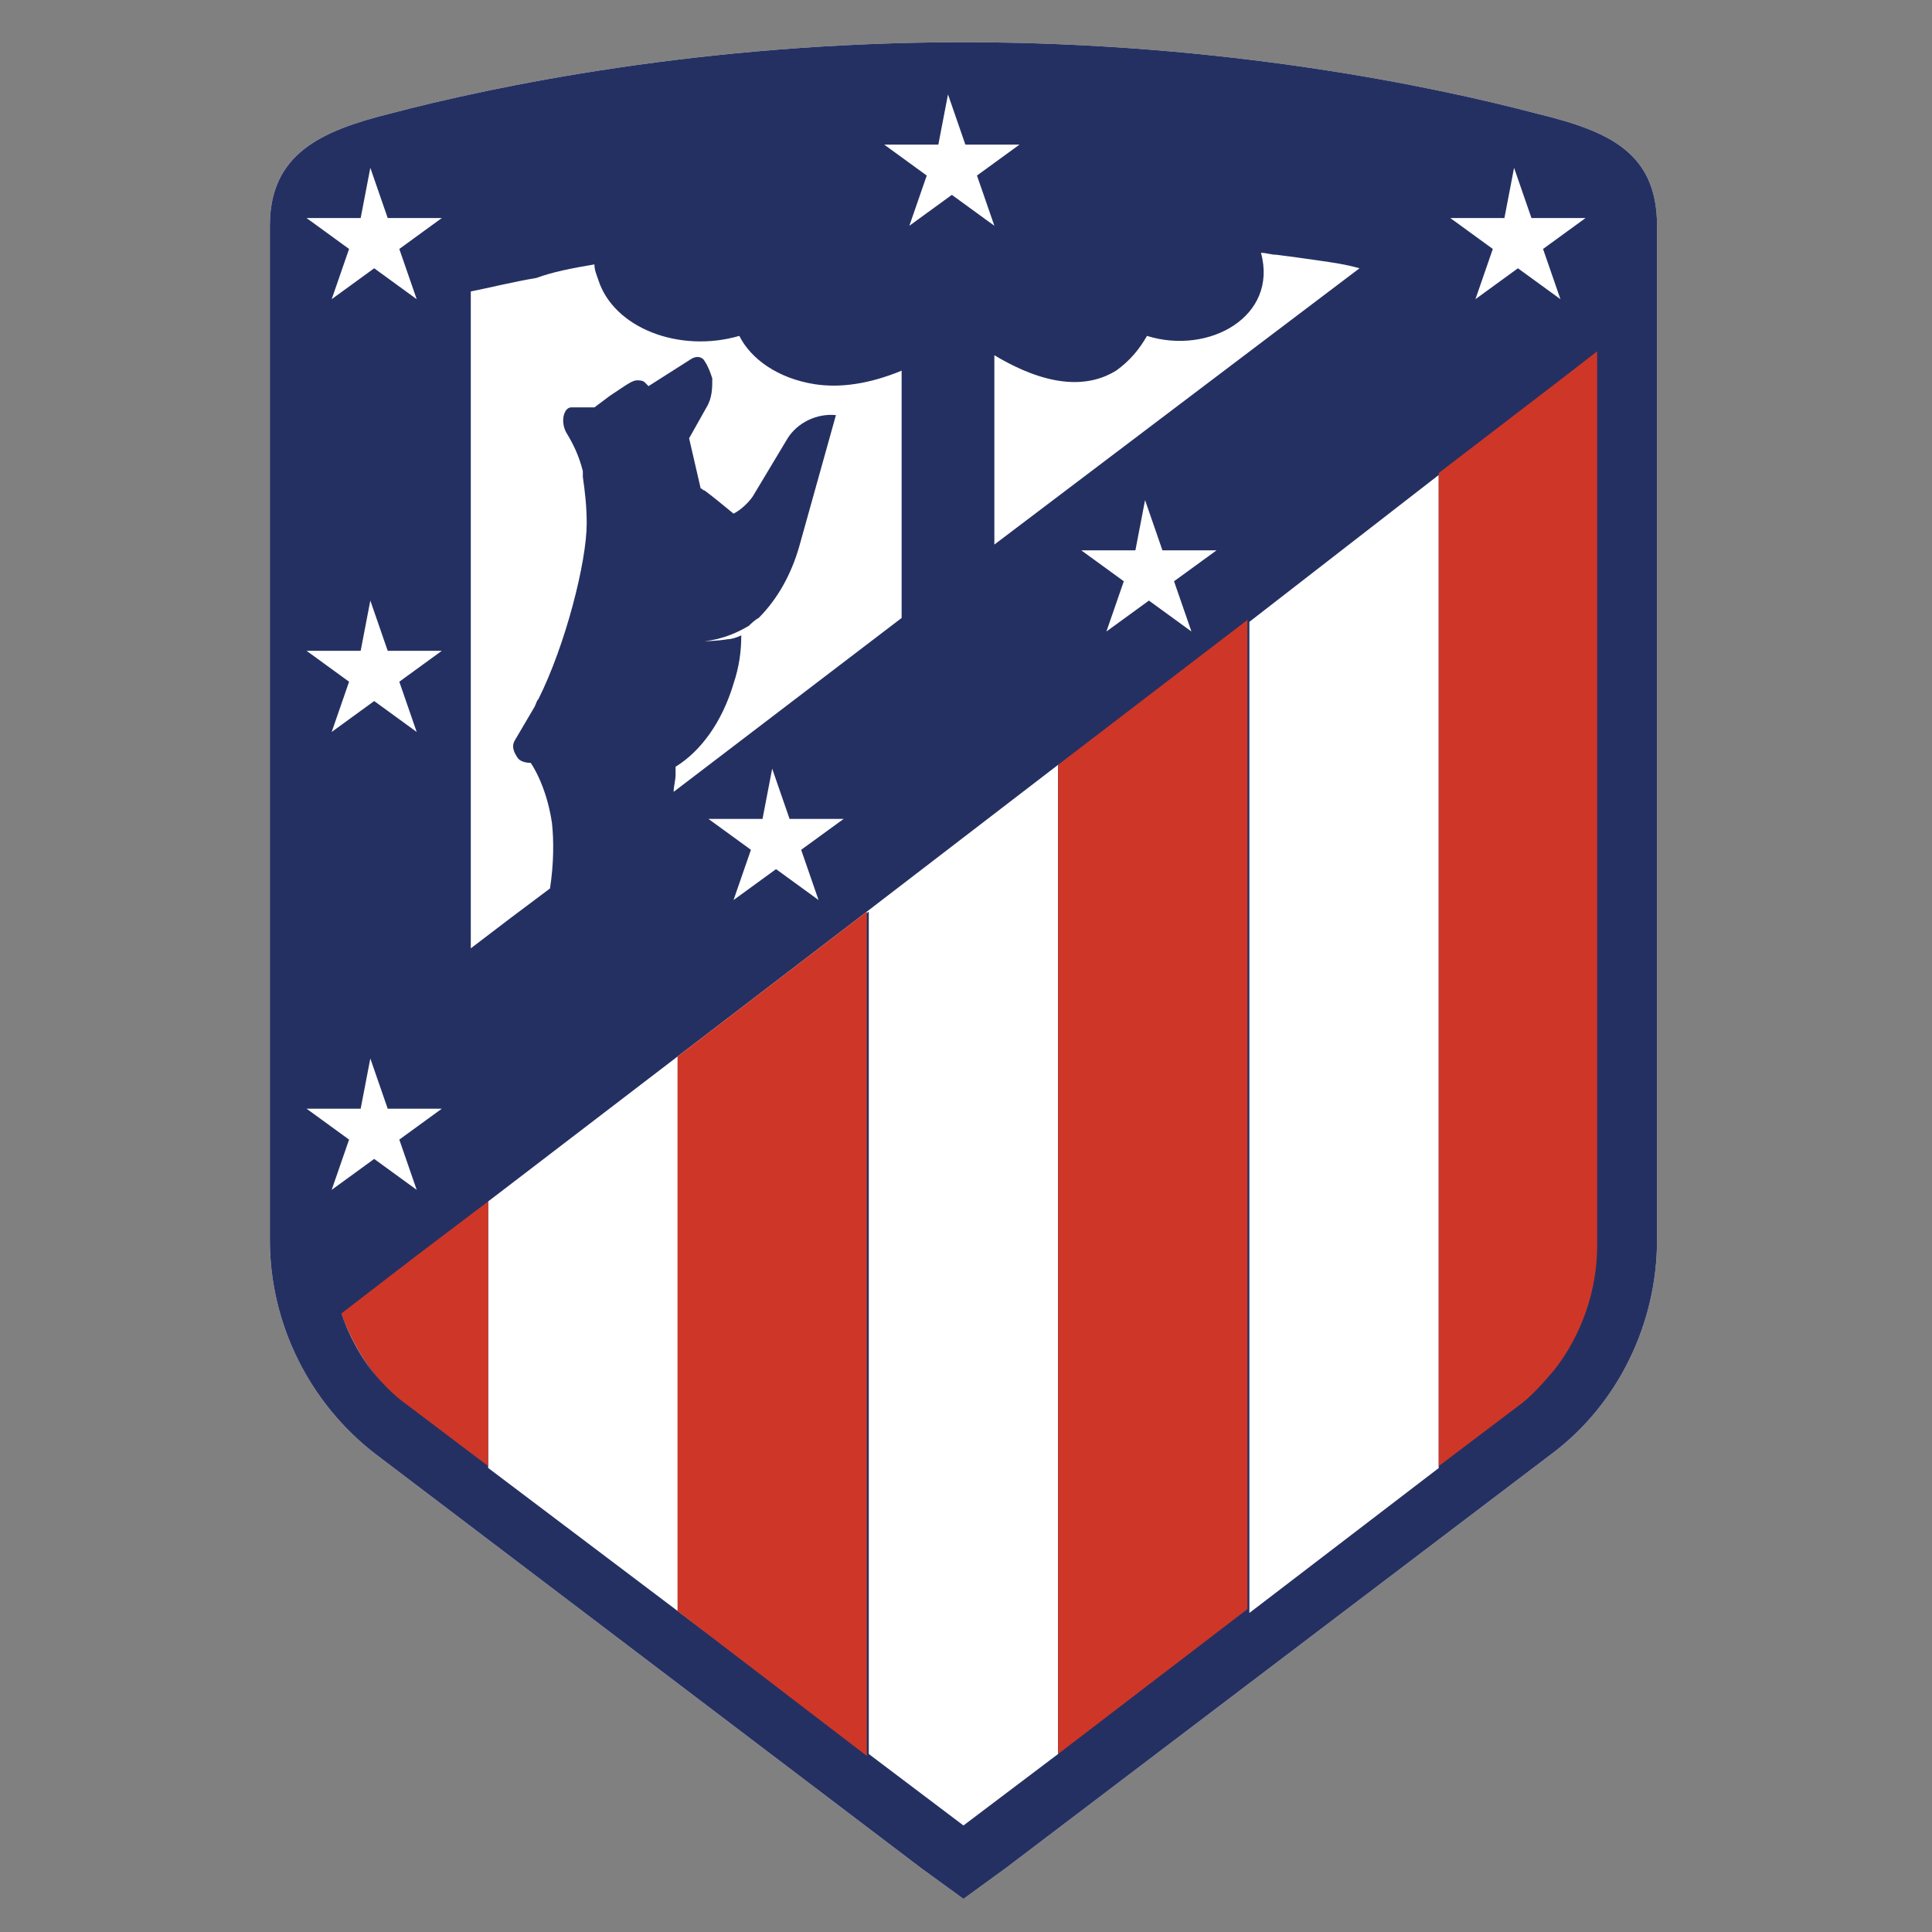
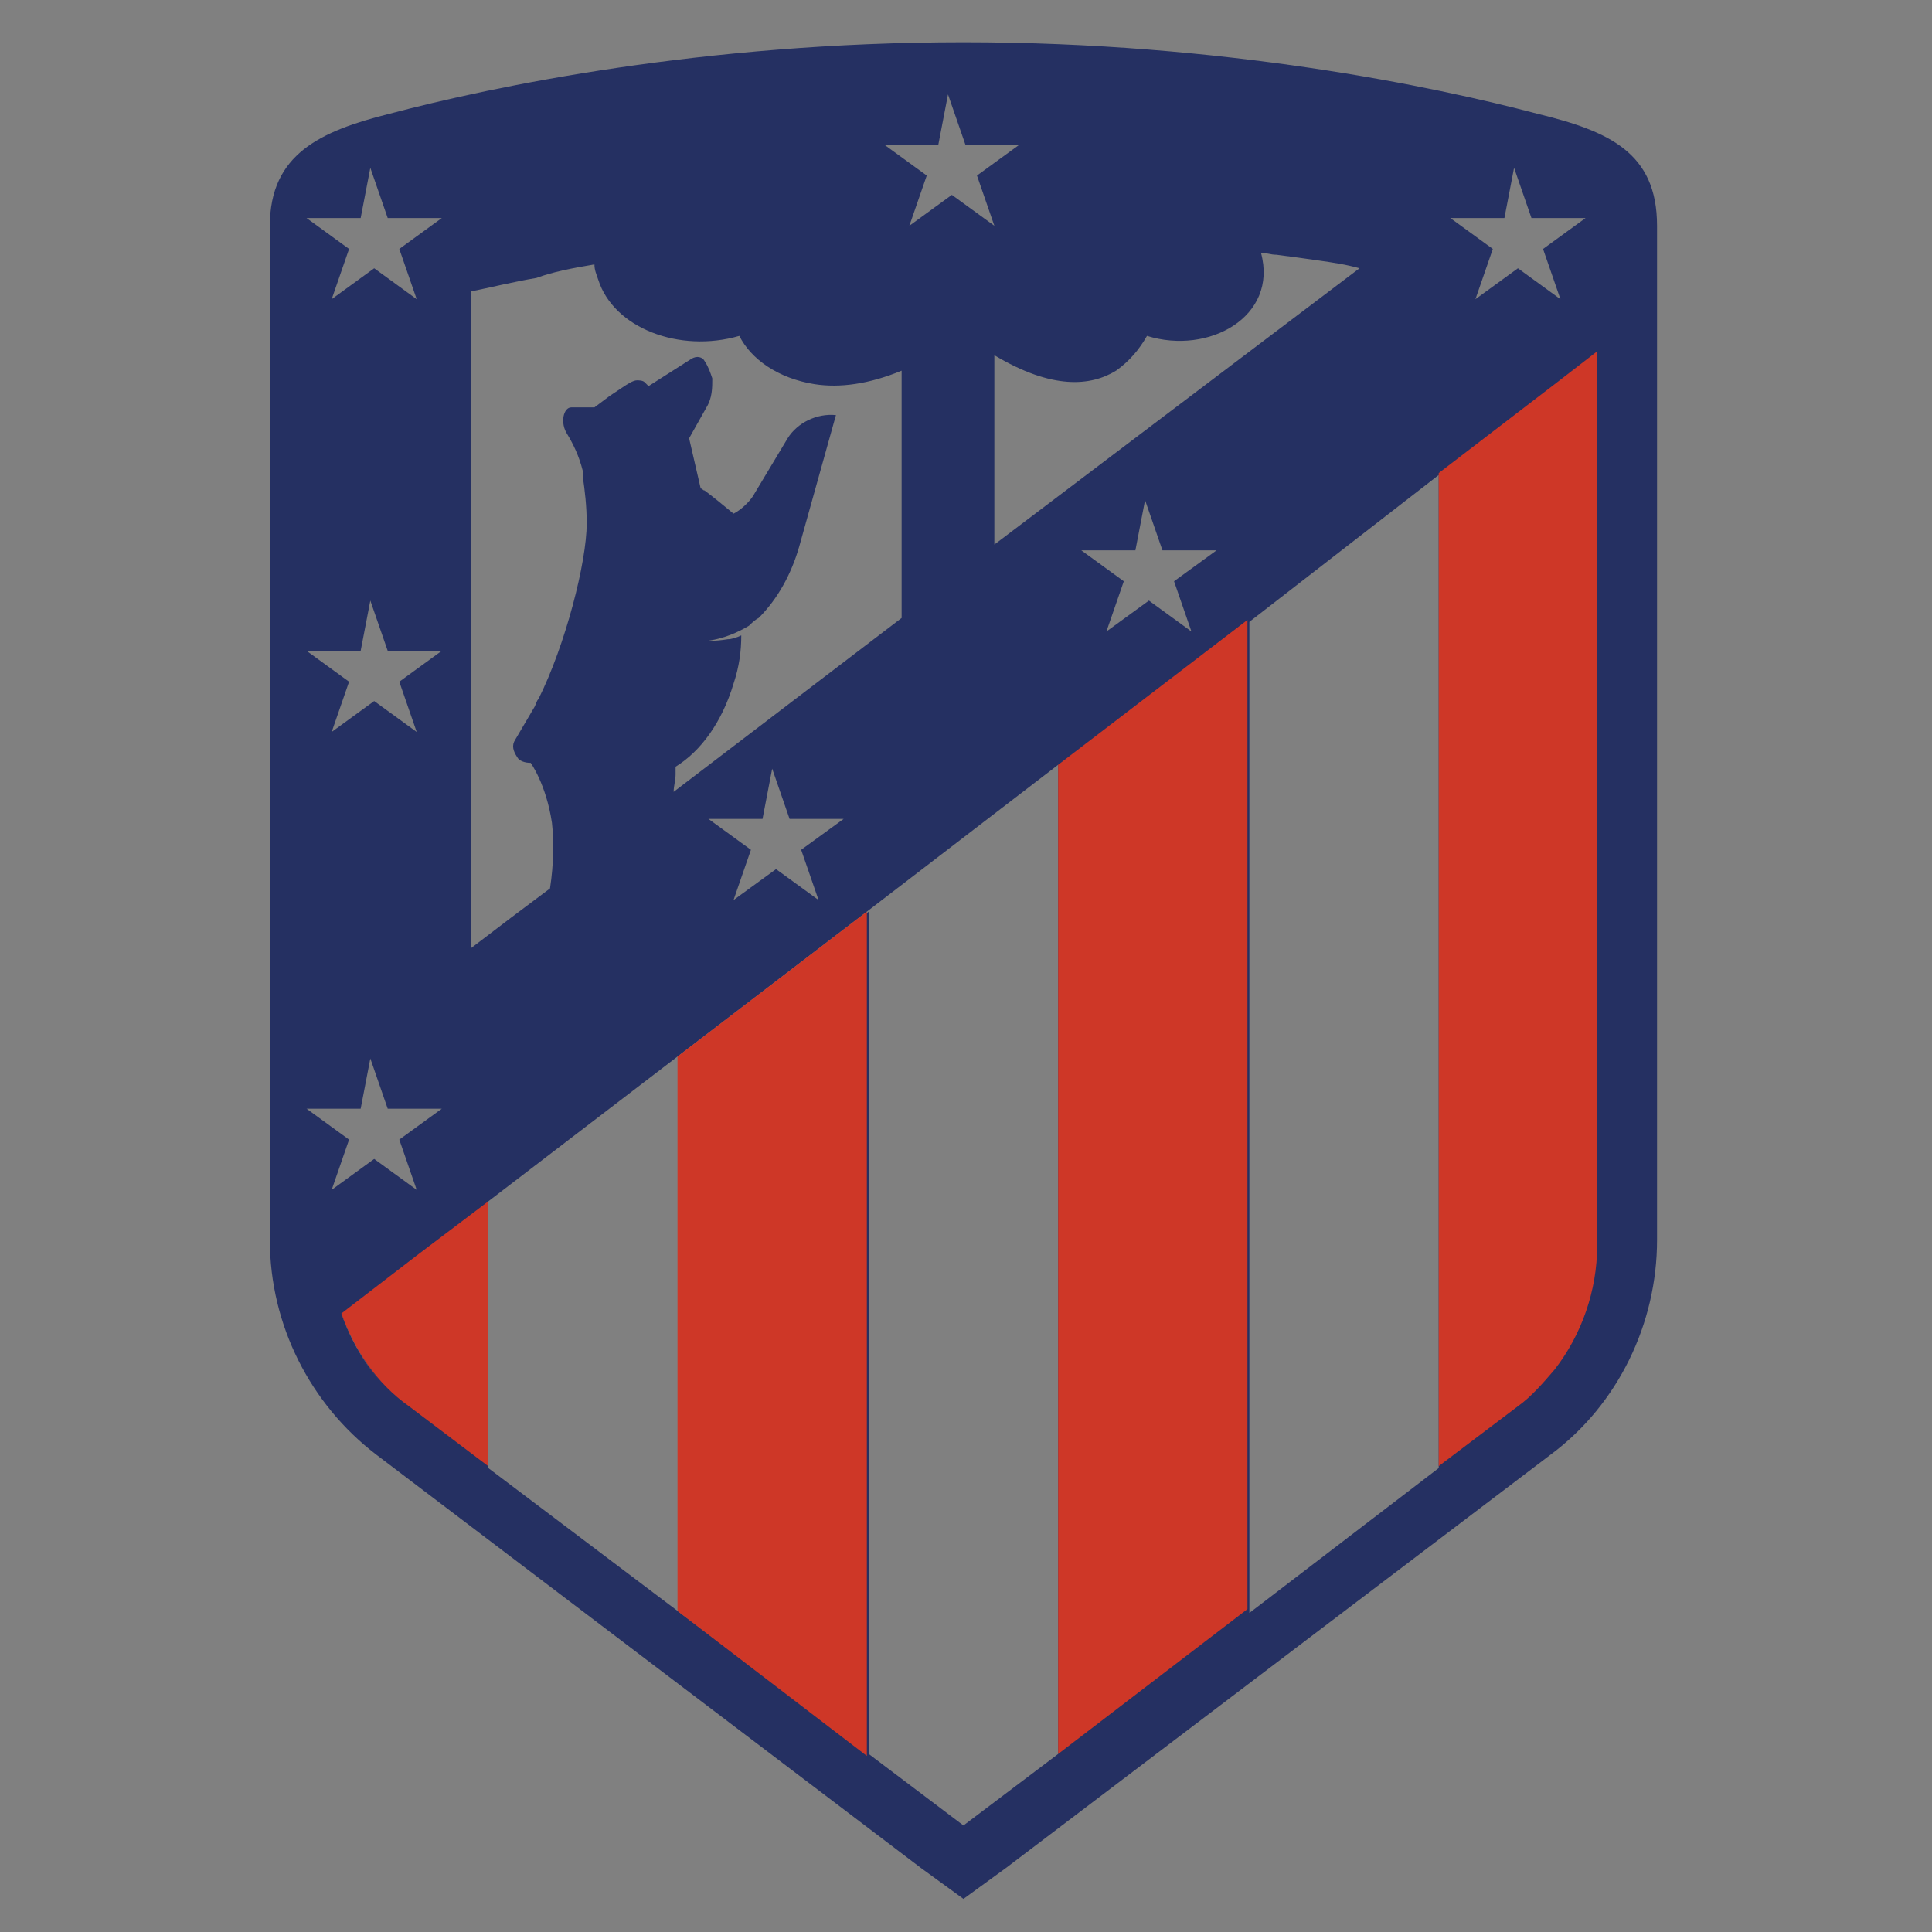
<svg xmlns="http://www.w3.org/2000/svg" version="1.0" id="Layer_1" x="0px" y="0px" viewBox="0 0 100 100" xml:space="preserve">
  <rect x="0" y="0" width="100" height="100" fill="#808080" stroke="none" />
  <g id="layer1" transform="translate(267.668,51.186)">
-     <path id="path260" fill="#FFFFFF" d="M-181.9-39.5c0-3.8-2.5-4.9-6.2-5.8 c-5.3-1.4-16.2-3.7-29.7-3.7s-24.4,2.3-29.7,3.7c-3.6,0.9-6.2,2.1-6.2,5.8V13v0v0c0,4.4,2.1,8.5,5.5,11.1l28.2,21.4l2.2,1.6 l2.2-1.6l28.2-21.4c3.5-2.6,5.5-6.8,5.5-11.1L-181.9-39.5z" />
    <path id="path280" fill="#253062" d="M-217.8-49c-13.5,0-24.4,2.3-29.7,3.7c-3.6,0.9-6.2,2.1-6.2,5.8V13v0v0 c0,4.4,2.1,8.5,5.5,11.1l28.2,21.4l2.2,1.6l2.2-1.6l28.2-21.4c3.5-2.6,5.5-6.8,5.5-11.1v-52.5c0-3.8-2.5-4.9-6.2-5.8 C-193.4-46.7-204.3-49-217.8-49z M-218.6-46.3l0.9,2.6h2.8l-2.2,1.6l0.9,2.6l-2.2-1.6l-2.2,1.6l0.9-2.6l-2.2-1.6h2.8L-218.6-46.3z M-248.5-42.5l0.9,2.6h2.8l-2.2,1.6l0.9,2.6l-2.2-1.6l-2.2,1.6l0.9-2.6l-2.2-1.6h2.8L-248.5-42.5z M-189.3-42.5l0.9,2.6h2.8 l-2.2,1.6l0.9,2.6l-2.2-1.6l-2.2,1.6l0.9-2.6l-2.2-1.6h2.8L-189.3-42.5z M-202.4-38.1c0.3,0,0.5,0.1,0.8,0.1 c0.8,0.1,1.5,0.2,2.2,0.3c0.7,0.1,1.4,0.2,2.1,0.4l-18.9,14.3v-9.8c3,1.8,5,1.6,6.3,0.8c0.7-0.5,1.2-1.1,1.6-1.8 C-205.1-32.8-201.5-34.8-202.4-38.1z M-236.9-37.5c0,0.3,0.1,0.5,0.2,0.8c0,0,0,0,0,0c0,0,0,0,0,0c0.8,2.5,4.2,3.8,7.3,2.9 c0.6,1.2,2,2.2,3.9,2.5c1.3,0.2,2.8,0,4.5-0.7v12.8l-11.8,9c0-0.3,0.1-0.6,0.1-0.9v-0.1v-0.2v-0.1c1.3-0.8,2.4-2.3,3-4.3 c0.3-0.9,0.4-1.7,0.4-2.5c-0.2,0.1-0.5,0.2-0.7,0.2c-0.6,0.1-1.2,0.1-1.2,0.1c1-0.1,1.8-0.5,2.3-0.8c0.1-0.1,0.3-0.3,0.5-0.4 c1-1,1.7-2.3,2.1-3.7l1.9-6.8c-1-0.1-2,0.4-2.5,1.2l-0.9,1.5l-0.9,1.5c-0.2,0.3-0.6,0.7-1,0.9c-0.6-0.5-1.1-0.9-1.5-1.2 c-0.1,0-0.1-0.1-0.2-0.1l-0.6-2.6l0.9-1.6c0.3-0.5,0.3-1,0.3-1.5c-0.1-0.3-0.2-0.6-0.4-0.9c-0.1-0.2-0.4-0.3-0.7-0.1l-2.2,1.4 c-0.1-0.1-0.1-0.1-0.2-0.2c-0.1-0.1-0.3-0.1-0.4-0.1c-0.2,0-0.5,0.2-0.8,0.4l-0.6,0.4l-0.8,0.6l-0.7,0l-0.5,0 c-0.4,0-0.6,0.8-0.2,1.4c0.3,0.5,0.6,1.1,0.8,1.9c0,0,0,0,0,0c0,0.1,0,0.1,0,0.2c0,0,0,0.1,0,0.1c0.1,0.7,0.2,1.5,0.2,2.4 c0,2-1.1,6.3-2.5,9.1c-0.1,0.1-0.1,0.2-0.2,0.4l-1,1.7c-0.2,0.3-0.1,0.6,0.1,0.9c0.1,0.2,0.4,0.3,0.7,0.3c0,0,0.8,1.1,1.1,3.1 c0.1,0.9,0.1,2.1-0.1,3.4l-2,1.5l-2.1,1.6l0-34c1-0.2,2.2-0.5,3.4-0.7C-239.1-37.1-238.1-37.3-236.9-37.5z M-186.3-31.9l-0.9,0.7 l-1.9,1.5L-186.3-31.9z M-193.2-26.6v51.4l-9.8,7.5v-51.3l0,0L-193.2-26.6L-193.2-26.6z M-208.4-25.3l0.9,2.6h2.8l-2.2,1.6l0.9,2.6 l-2.2-1.6l-2.2,1.6l0.9-2.6l-2.2-1.6h2.8L-208.4-25.3z M-248.5-20.1l0.9,2.6h2.8l-2.2,1.6l0.9,2.6l-2.2-1.6l-2.2,1.6l0.9-2.6 l-2.2-1.6h2.8L-248.5-20.1z M-212.9-11.6v51.2l-4.9,3.7l-4.9-3.7V-4l-9.8,7.5v28.7l6.4,4.9l-20.4-15.4c0,0,0,0,0,0l4.1,3.1V11 l9.8-7.5l9.8-7.5L-212.9-11.6z M-227.7-11.4l0.9,2.6h2.8l-2.2,1.6l0.9,2.6l-2.2-1.6l-2.2,1.6l0.9-2.6l-2.2-1.6h2.8L-227.7-11.4z M-248.5,3.6l0.9,2.6h2.8l-2.2,1.6l0.9,2.6l-2.2-1.6l-2.2,1.6l0.9-2.6l-2.2-1.6h2.8L-248.5,3.6z M-243.1,11.6l-3,2.3l-3.4,2.6 l3.4-2.6L-243.1,11.6z M-250,16.8c0.5,1.3,1.2,2.6,2.1,3.6C-248.8,19.4-249.5,18.2-250,16.8L-250,16.8z M-187.1,19.6 c0,0-0.1,0.1-0.1,0.1c0,0-0.1,0.1-0.1,0.1c0,0,0.1-0.1,0.1-0.1C-187.2,19.7-187.1,19.7-187.1,19.6z M-188.1,20.7 c-0.3,0.3-0.7,0.6-1,0.9c0,0,0,0,0,0l-3.7,2.8l3.7-2.8C-188.7,21.3-188.4,21.1-188.1,20.7z" />
    <path id="path276" fill="#CE3727" d="M-185,7.5V-33l-2.2,1.7l-6,4.6v51.4l4.1-3.1l0,0c0.7-0.5,1.3-1.2,1.9-1.9 c1.4-1.8,2.2-4.1,2.2-6.4V7.5z M-203.1-19.1L-203.1-19.1l-9.8,7.5v51.2l9.8-7.5V-19.1z M-232.6,3.5L-232.6,3.5v28.7l9.8,7.5V-4 L-232.6,3.5z M-242.4,11l-3.7,2.8l-3.9,3c0.7,1.9,1.8,3.6,3.5,4.8l0,0l4.1,3.1V11z" />
  </g>
</svg>